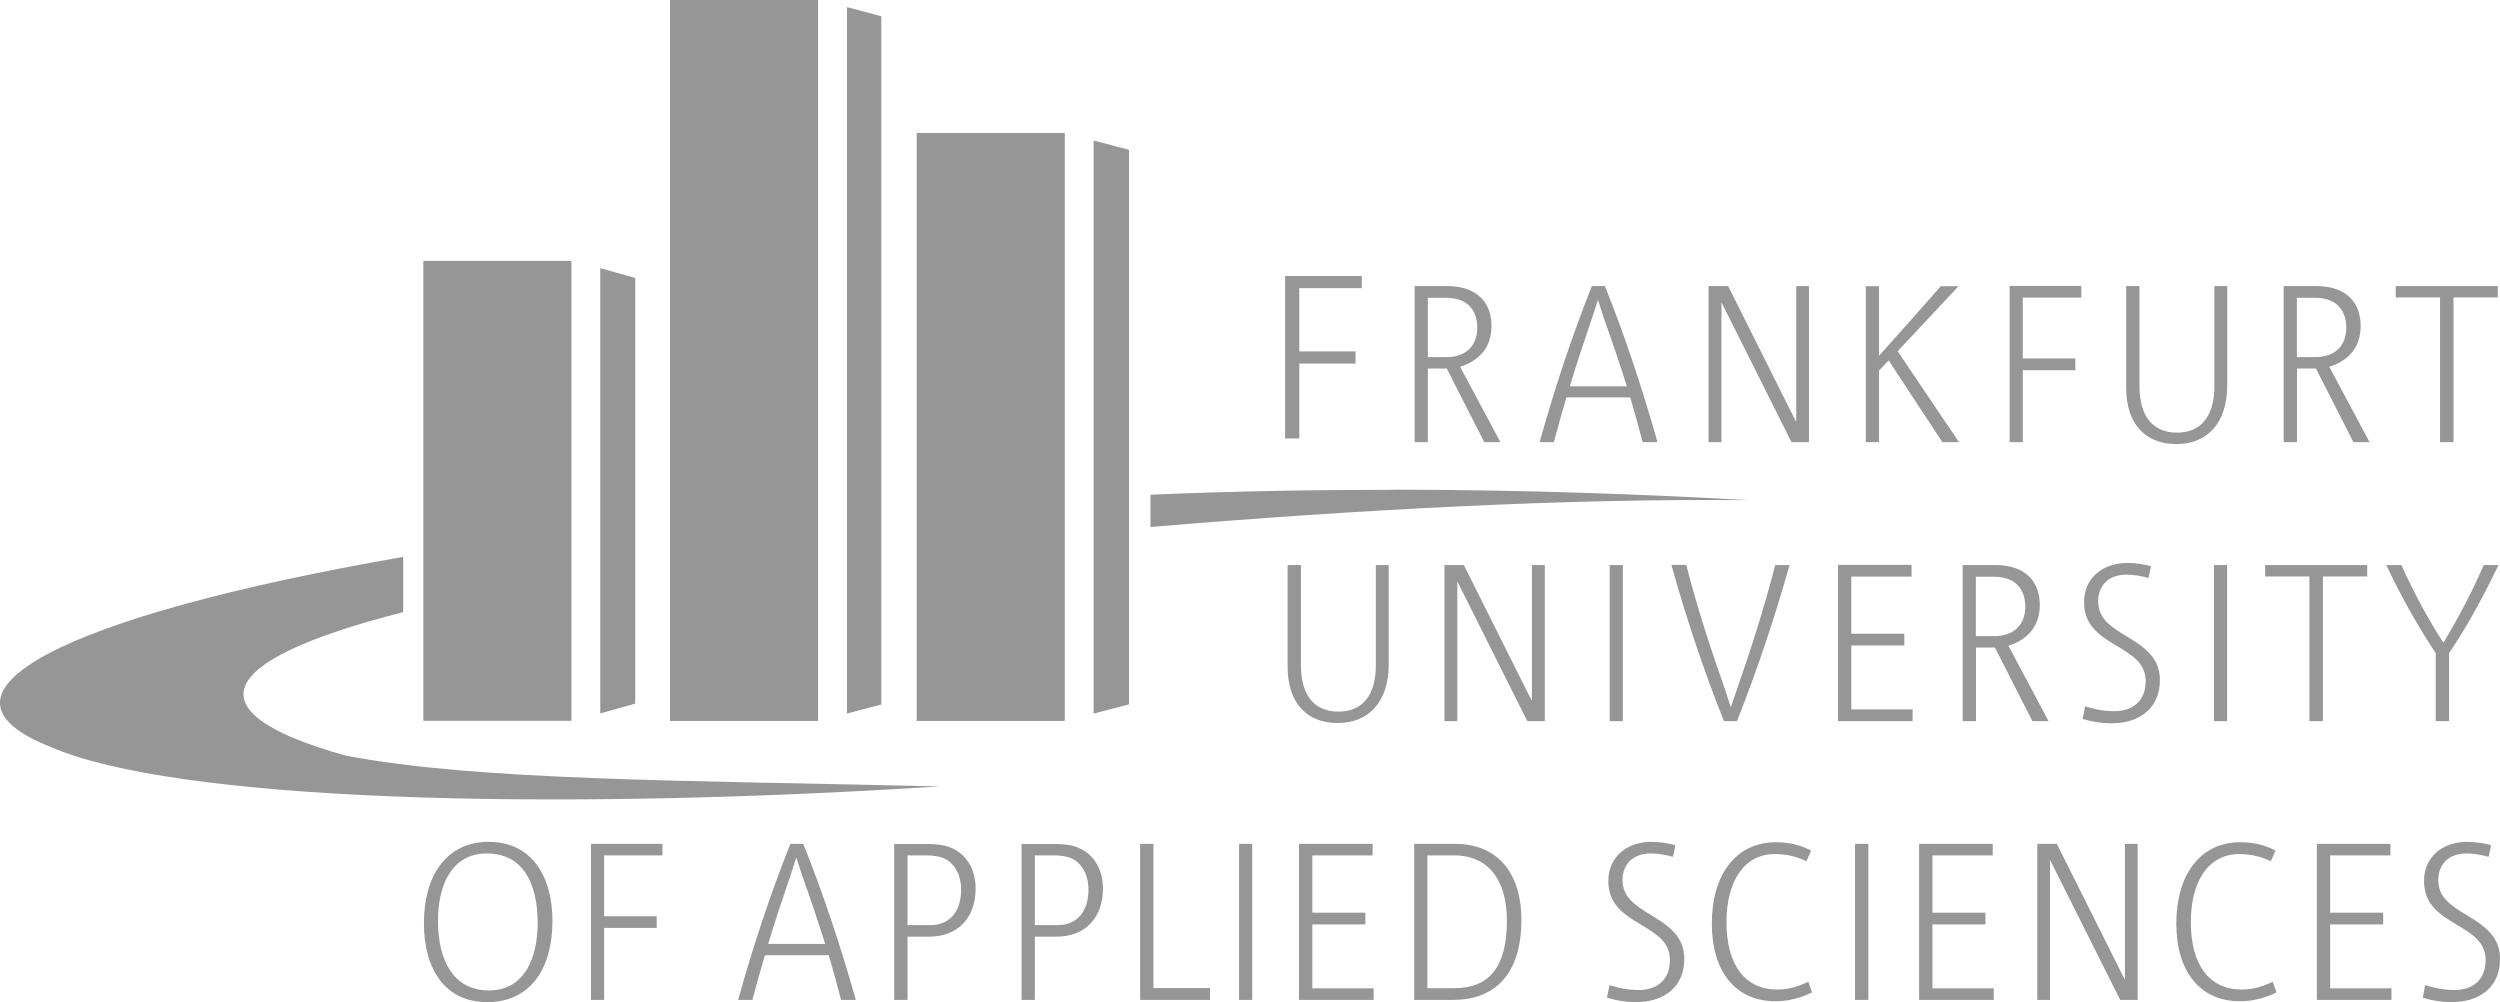
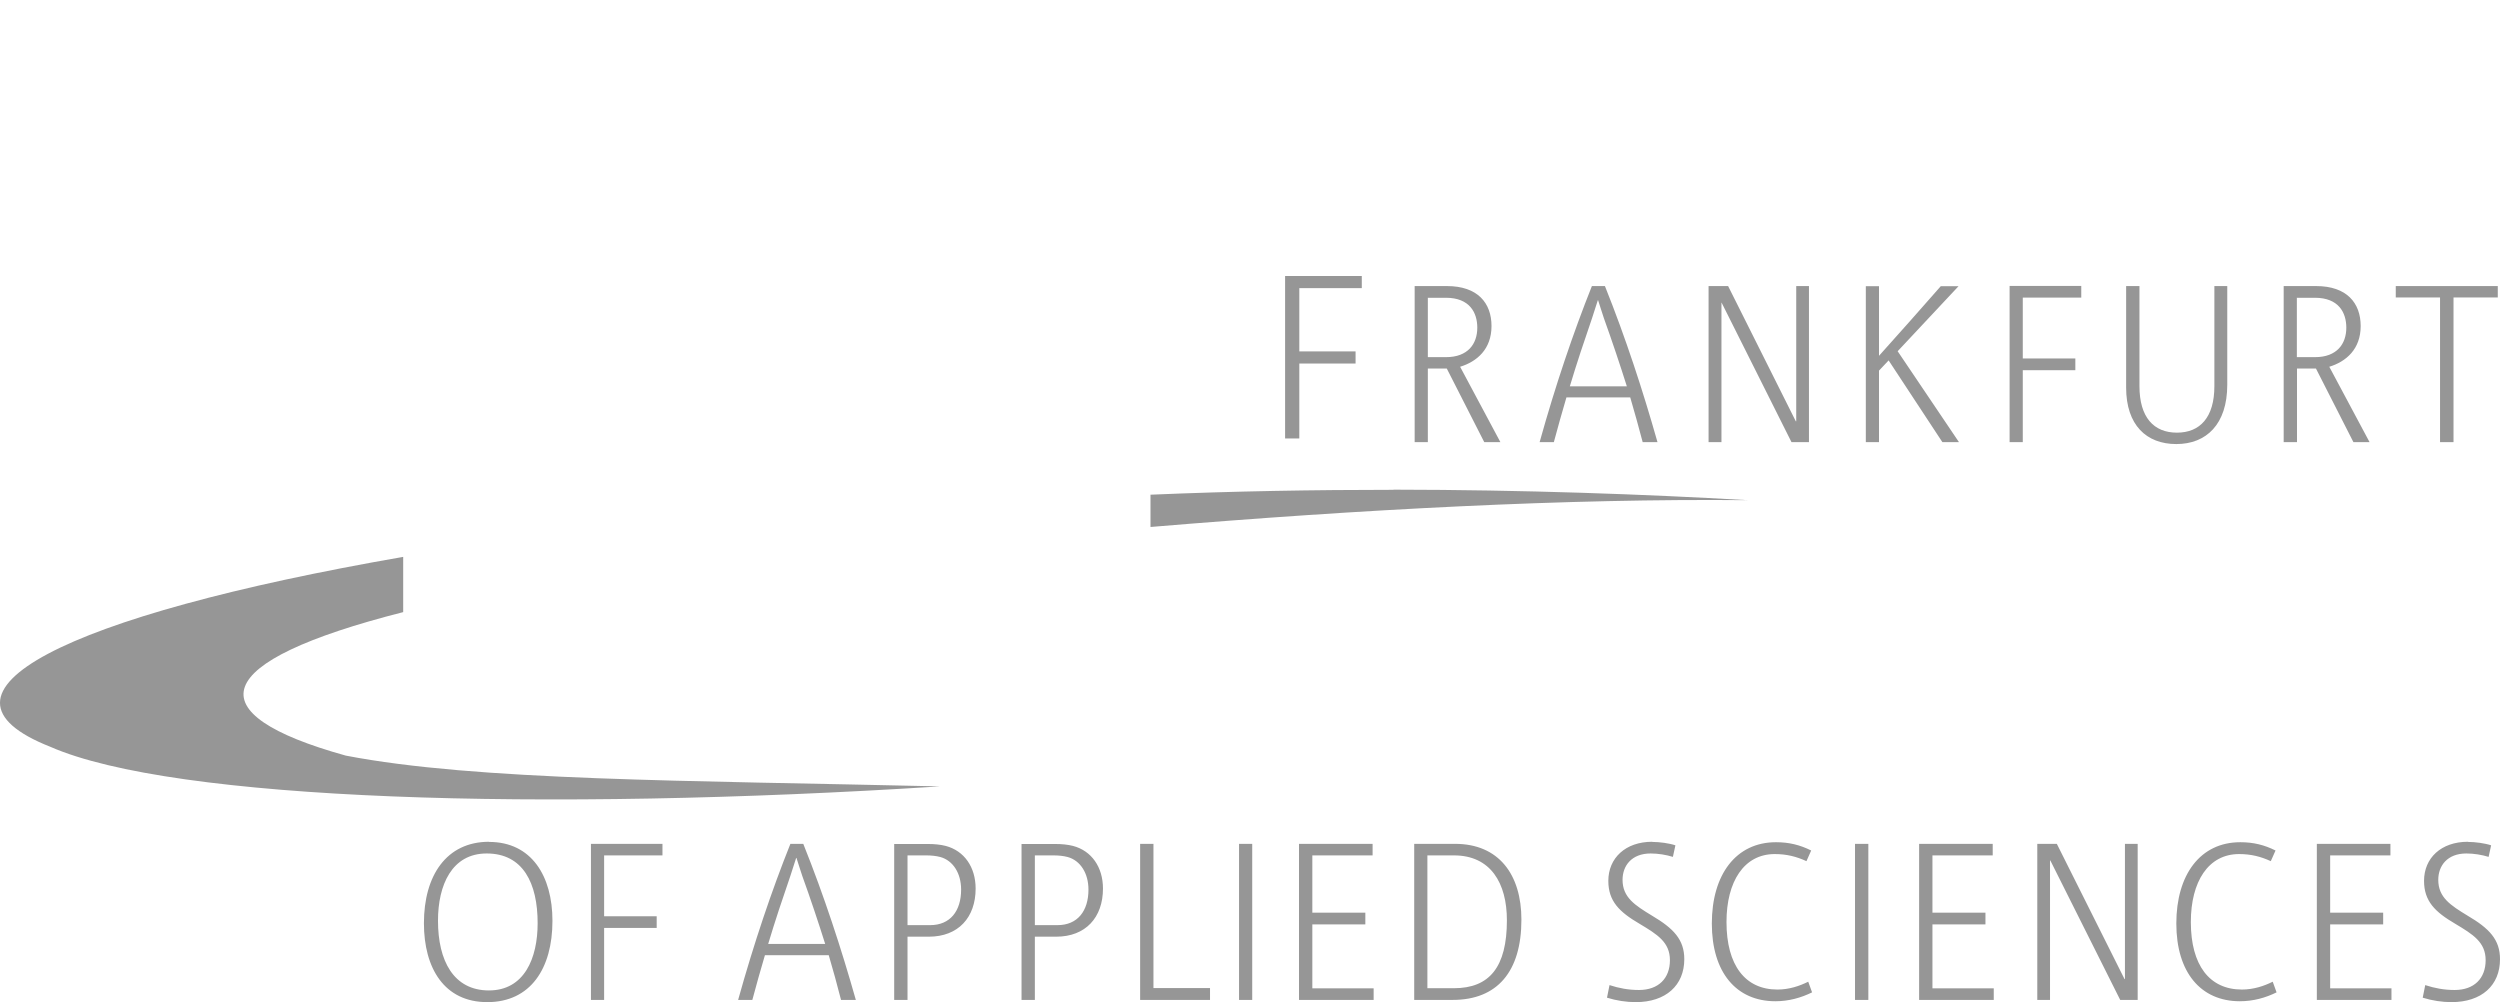
<svg xmlns="http://www.w3.org/2000/svg" id="Ebene_2" viewBox="0 0 168.84 67.67">
  <defs>
    <style>.cls-1{fill:#969696;}</style>
  </defs>
  <g id="Ebene_1-2">
    <g>
      <path id="Fill-1" class="cls-1" d="M86.79,18.64v10.97h.96v-5.06h3.8v-.82h-3.8v-4.27h4.22v-.82h-5.18Zm20.72,.68c-1.26,3.16-2.46,6.7-3.53,10.54h.96c.26-.96,.56-2.05,.85-3.02h4.31c.29,.98,.58,2.04,.84,3.02h1c-.99-3.49-2.14-7.02-3.55-10.54h-.86Zm28.21,0v10.54h.89v-4.86h3.55v-.79h-3.55v-4.11h3.95v-.79h-4.84Zm-40.18,0v10.54h.89v-4.97h1.28l2.53,4.97h1.09l-2.72-5.09c1.14-.35,2.12-1.19,2.12-2.75s-.94-2.7-3.01-2.7h-2.2Zm19.85,0v10.54h.87v-9.42h.01l4.72,9.42h1.18v-10.54h-.86v9.13h-.03l-4.57-9.13h-1.32Zm10.62,0v10.54h.89v-4.83l.65-.69,3.63,5.52h1.12l-4.14-6.14,4.11-4.39h-1.2c-1.37,1.57-2.79,3.16-4.17,4.7v-4.7h-.89Zm17.58,0v6.85c0,2.54,1.37,3.82,3.39,3.82s3.44-1.33,3.44-4v-6.67h-.87v6.76c0,2.11-.97,3.14-2.53,3.14s-2.53-1.03-2.53-3.14v-6.76h-.9Zm10.64,0v10.54h.9v-4.97h1.28l2.53,4.97h1.09l-2.72-5.09c1.14-.35,2.12-1.19,2.12-2.75s-.94-2.7-3.01-2.7h-2.2Zm7.57,0v.77h2.99v9.77h.91v-9.77h2.99v-.77h-6.89Zm-65.36,.79h1.21c1.61,0,2.12,1.01,2.12,2.02,0,1.1-.64,1.99-2.11,1.99h-1.23v-4.02Zm58.69,0h1.21c1.61,0,2.12,1.01,2.12,2.02,0,1.1-.64,1.99-2.11,1.99h-1.23v-4.02Zm-47.22,.17h.02c.12,.36,.26,.83,.39,1.21,.55,1.53,1.09,3.14,1.55,4.6h-3.85c.45-1.51,.99-3.12,1.5-4.6,.12-.36,.27-.83,.39-1.21h0Z" />
-       <path id="Fill-18" class="cls-1" d="M143.71,38.02c-1.81,0-2.96,1.1-2.96,2.64,0,1.37,.74,2.1,2.11,2.9,1.2,.72,2.05,1.24,2.05,2.46s-.78,2.01-2.1,2.01c-.71,0-1.35-.12-1.99-.33l-.17,.85c.64,.2,1.32,.3,1.94,.3,2.03,0,3.28-1.13,3.28-2.9,0-1.33-.73-2.08-2.19-2.94-1.15-.7-1.98-1.23-1.98-2.42,0-.95,.61-1.78,1.9-1.78,.5,0,1.05,.09,1.5,.23l.17-.79c-.41-.14-1.08-.23-1.56-.23h0Zm-56.75,.14v6.85c0,2.54,1.36,3.82,3.38,3.82s3.45-1.33,3.45-4v-6.67h-.87v6.76c0,2.11-.97,3.14-2.53,3.14s-2.53-1.03-2.53-3.14v-6.76h-.9Zm10.59,0v10.54h.87v-9.42h.01l4.72,9.42h1.18v-10.54h-.87v9.13h-.03l-4.57-9.13h-1.32Zm11.16,0v10.54h.89v-10.54h-.89Zm4.17,0c.99,3.52,2.14,7.02,3.55,10.54h.88c1.38-3.49,2.55-7,3.55-10.54h-.97c-.73,2.85-1.65,5.72-2.58,8.39l-.41,1.19h-.02l-.39-1.21c-.97-2.73-1.88-5.54-2.61-8.38h-1Zm11.25,0v10.54h5.04v-.79h-4.14v-4.32h3.58v-.79h-3.58v-3.86h4.07v-.79h-4.96Zm8.42,0v10.54h.9v-4.97h1.28l2.53,4.97h1.09l-2.71-5.09c1.14-.35,2.12-1.19,2.12-2.75s-.94-2.7-3.01-2.7h-2.2Zm16.97,0v10.54h.89v-10.54h-.89Zm3.46,0v.77h2.99v9.77h.91v-9.77h2.99v-.77h-6.89Zm8.18,0c.95,2.01,2.05,4.01,3.34,5.95v4.59h.9v-4.59c1.38-2.05,2.41-4.03,3.34-5.95h-1c-.7,1.64-1.73,3.62-2.72,5.24-1.06-1.6-2.05-3.49-2.84-5.24h-1.01Zm-27.71,.79h1.21c1.61,0,2.12,1.01,2.12,2.02,0,1.1-.64,1.99-2.11,1.99h-1.23v-4.02Z" />
      <path id="Fill-31" class="cls-1" d="M33.03,56.85c-2.88,0-4.4,2.28-4.4,5.5,0,3.03,1.37,5.33,4.28,5.33s4.4-2.26,4.4-5.49c0-3.02-1.41-5.33-4.28-5.33h0Zm78.55,0c-1.8,0-2.96,1.1-2.96,2.64,0,1.37,.74,2.1,2.11,2.9,1.2,.72,2.05,1.24,2.05,2.46s-.77,2.01-2.09,2.01c-.71,0-1.35-.12-1.99-.33l-.17,.85c.64,.2,1.32,.3,1.94,.3,2.03,0,3.28-1.13,3.28-2.9,0-1.33-.73-2.08-2.18-2.94-1.15-.7-1.99-1.23-1.99-2.42,0-.95,.61-1.78,1.9-1.78,.5,0,1.05,.09,1.5,.23l.17-.78c-.41-.14-1.08-.23-1.56-.23Zm55.09,0c-1.81,0-2.96,1.1-2.96,2.64,0,1.37,.74,2.1,2.11,2.9,1.2,.72,2.05,1.24,2.05,2.46s-.77,2.01-2.09,2.01c-.71,0-1.35-.12-1.99-.33l-.17,.85c.64,.2,1.32,.3,1.94,.3,2.04,0,3.28-1.13,3.28-2.9,0-1.33-.73-2.08-2.19-2.94-1.15-.7-1.98-1.23-1.98-2.42,0-.95,.61-1.78,1.9-1.78,.5,0,1.05,.09,1.5,.23l.17-.78c-.41-.14-1.08-.23-1.56-.23Zm-46.73,.03c-2.7,0-4.33,2.19-4.33,5.49s1.65,5.25,4.29,5.25c.9,0,1.73-.23,2.48-.6l-.26-.72c-.58,.29-1.29,.53-2.08,.53-2.18,0-3.44-1.64-3.44-4.56,0-2.73,1.18-4.59,3.26-4.59,.8,0,1.47,.17,2.14,.48l.32-.72c-.76-.38-1.5-.56-2.38-.56h0Zm31.36,0c-2.7,0-4.32,2.19-4.32,5.49s1.65,5.25,4.29,5.25c.9,0,1.73-.23,2.48-.6l-.26-.72c-.58,.29-1.29,.53-2.08,.53-2.19,0-3.45-1.64-3.45-4.56,0-2.73,1.18-4.59,3.26-4.59,.8,0,1.47,.17,2.14,.48l.32-.72c-.76-.38-1.5-.56-2.38-.56Zm-111.39,.11v10.54h.89v-4.86h3.55v-.79h-3.55v-4.11h3.94v-.78h-4.84Zm13.47,0c-1.26,3.15-2.46,6.7-3.53,10.54h.96c.26-.97,.56-2.05,.85-3.02h4.31c.29,.98,.58,2.04,.83,3.02h1c-.99-3.49-2.14-7.02-3.55-10.54h-.86Zm7.01,0v10.54h.9v-4.27h1.44c1.99,0,3.16-1.3,3.16-3.25,0-1.45-.77-2.55-2.02-2.88-.35-.09-.76-.13-1.18-.13h-2.29Zm8.6,0v10.54h.9v-4.27h1.44c1.99,0,3.16-1.3,3.16-3.25,0-1.45-.77-2.55-2.02-2.88-.35-.09-.76-.13-1.18-.13h-2.29Zm8.01,0v10.54h4.72v-.8h-3.82v-9.74h-.89Zm6.68,0v10.54h.89v-10.54h-.89Zm4.05,0v10.54h5.04v-.78h-4.14v-4.32h3.58v-.79h-3.58v-3.87h4.07v-.78h-4.96Zm7.78,0v10.54h2.6c3,0,4.64-1.9,4.64-5.42,0-3.05-1.53-5.12-4.48-5.12h-2.76Zm29.77,0v10.54h.9v-10.54h-.9Zm4.33,0v10.54h5.04v-.78h-4.14v-4.32h3.58v-.79h-3.58v-3.87h4.07v-.78h-4.96Zm7.98,0v10.54h.86v-9.42h.02l4.72,9.42h1.18v-10.54h-.86v9.13h-.03l-4.57-9.13h-1.32Zm18.88,0v10.54h5.04v-.78h-4.14v-4.32h3.58v-.79h-3.58v-3.87h4.07v-.78h-4.96Zm-123.6,.65c2.46,0,3.44,2.01,3.44,4.71,0,2.37-.9,4.54-3.29,4.54s-3.44-2.01-3.44-4.71c0-2.4,.93-4.54,3.29-4.54h0Zm28.41,.13h1.29c.29,0,.65,.03,.94,.11,.86,.24,1.4,1.1,1.4,2.2,0,1.45-.74,2.4-2.09,2.4h-1.53v-4.71Zm8.6,0h1.29c.29,0,.65,.03,.94,.11,.86,.24,1.4,1.1,1.4,2.2,0,1.45-.74,2.4-2.09,2.4h-1.53v-4.71Zm26.52,0h1.8c2.47,0,3.57,1.87,3.57,4.38,0,3.17-1.18,4.59-3.58,4.59h-1.79v-8.97Zm-42.63,.17h.02c.12,.36,.26,.83,.39,1.21,.55,1.52,1.09,3.14,1.55,4.6h-3.85c.45-1.51,.99-3.12,1.5-4.6,.12-.36,.27-.83,.39-1.21h0Z" />
-       <path id="Fill-48" class="cls-1" d="M45.25,0V48.69h10V0h-10Zm16.66,8.98V48.69h10V8.98h-10ZM28.59,17.62v31.06h10V17.62h-10Z" />
-       <path id="Fill-50" class="cls-1" d="M57.2,.47V48.19l2.32-.61V1.1l-2.32-.62Zm16.66,9.01V48.19l2.39-.62V10.12l-2.39-.63Zm-33.32,8.62v30.08l2.36-.66V18.77l-2.36-.66Z" />
      <path id="Fill-52" class="cls-1" d="M94.11,33.08c-5.28,0-10.8,.09-16.41,.33v2.18c14.23-1.19,28.16-1.93,40.33-1.81-6.94-.4-15.12-.7-23.92-.71h0Zm-66.88,4.53C4.26,41.6-5.84,46.8,3.41,50.44c8.3,3.64,33.2,4.39,60.07,2.67-17.06-.4-31.34-.38-40.13-2.08-10.18-2.83-9.28-6.34,3.88-9.69v-3.72Z" />
    </g>
  </g>
</svg>